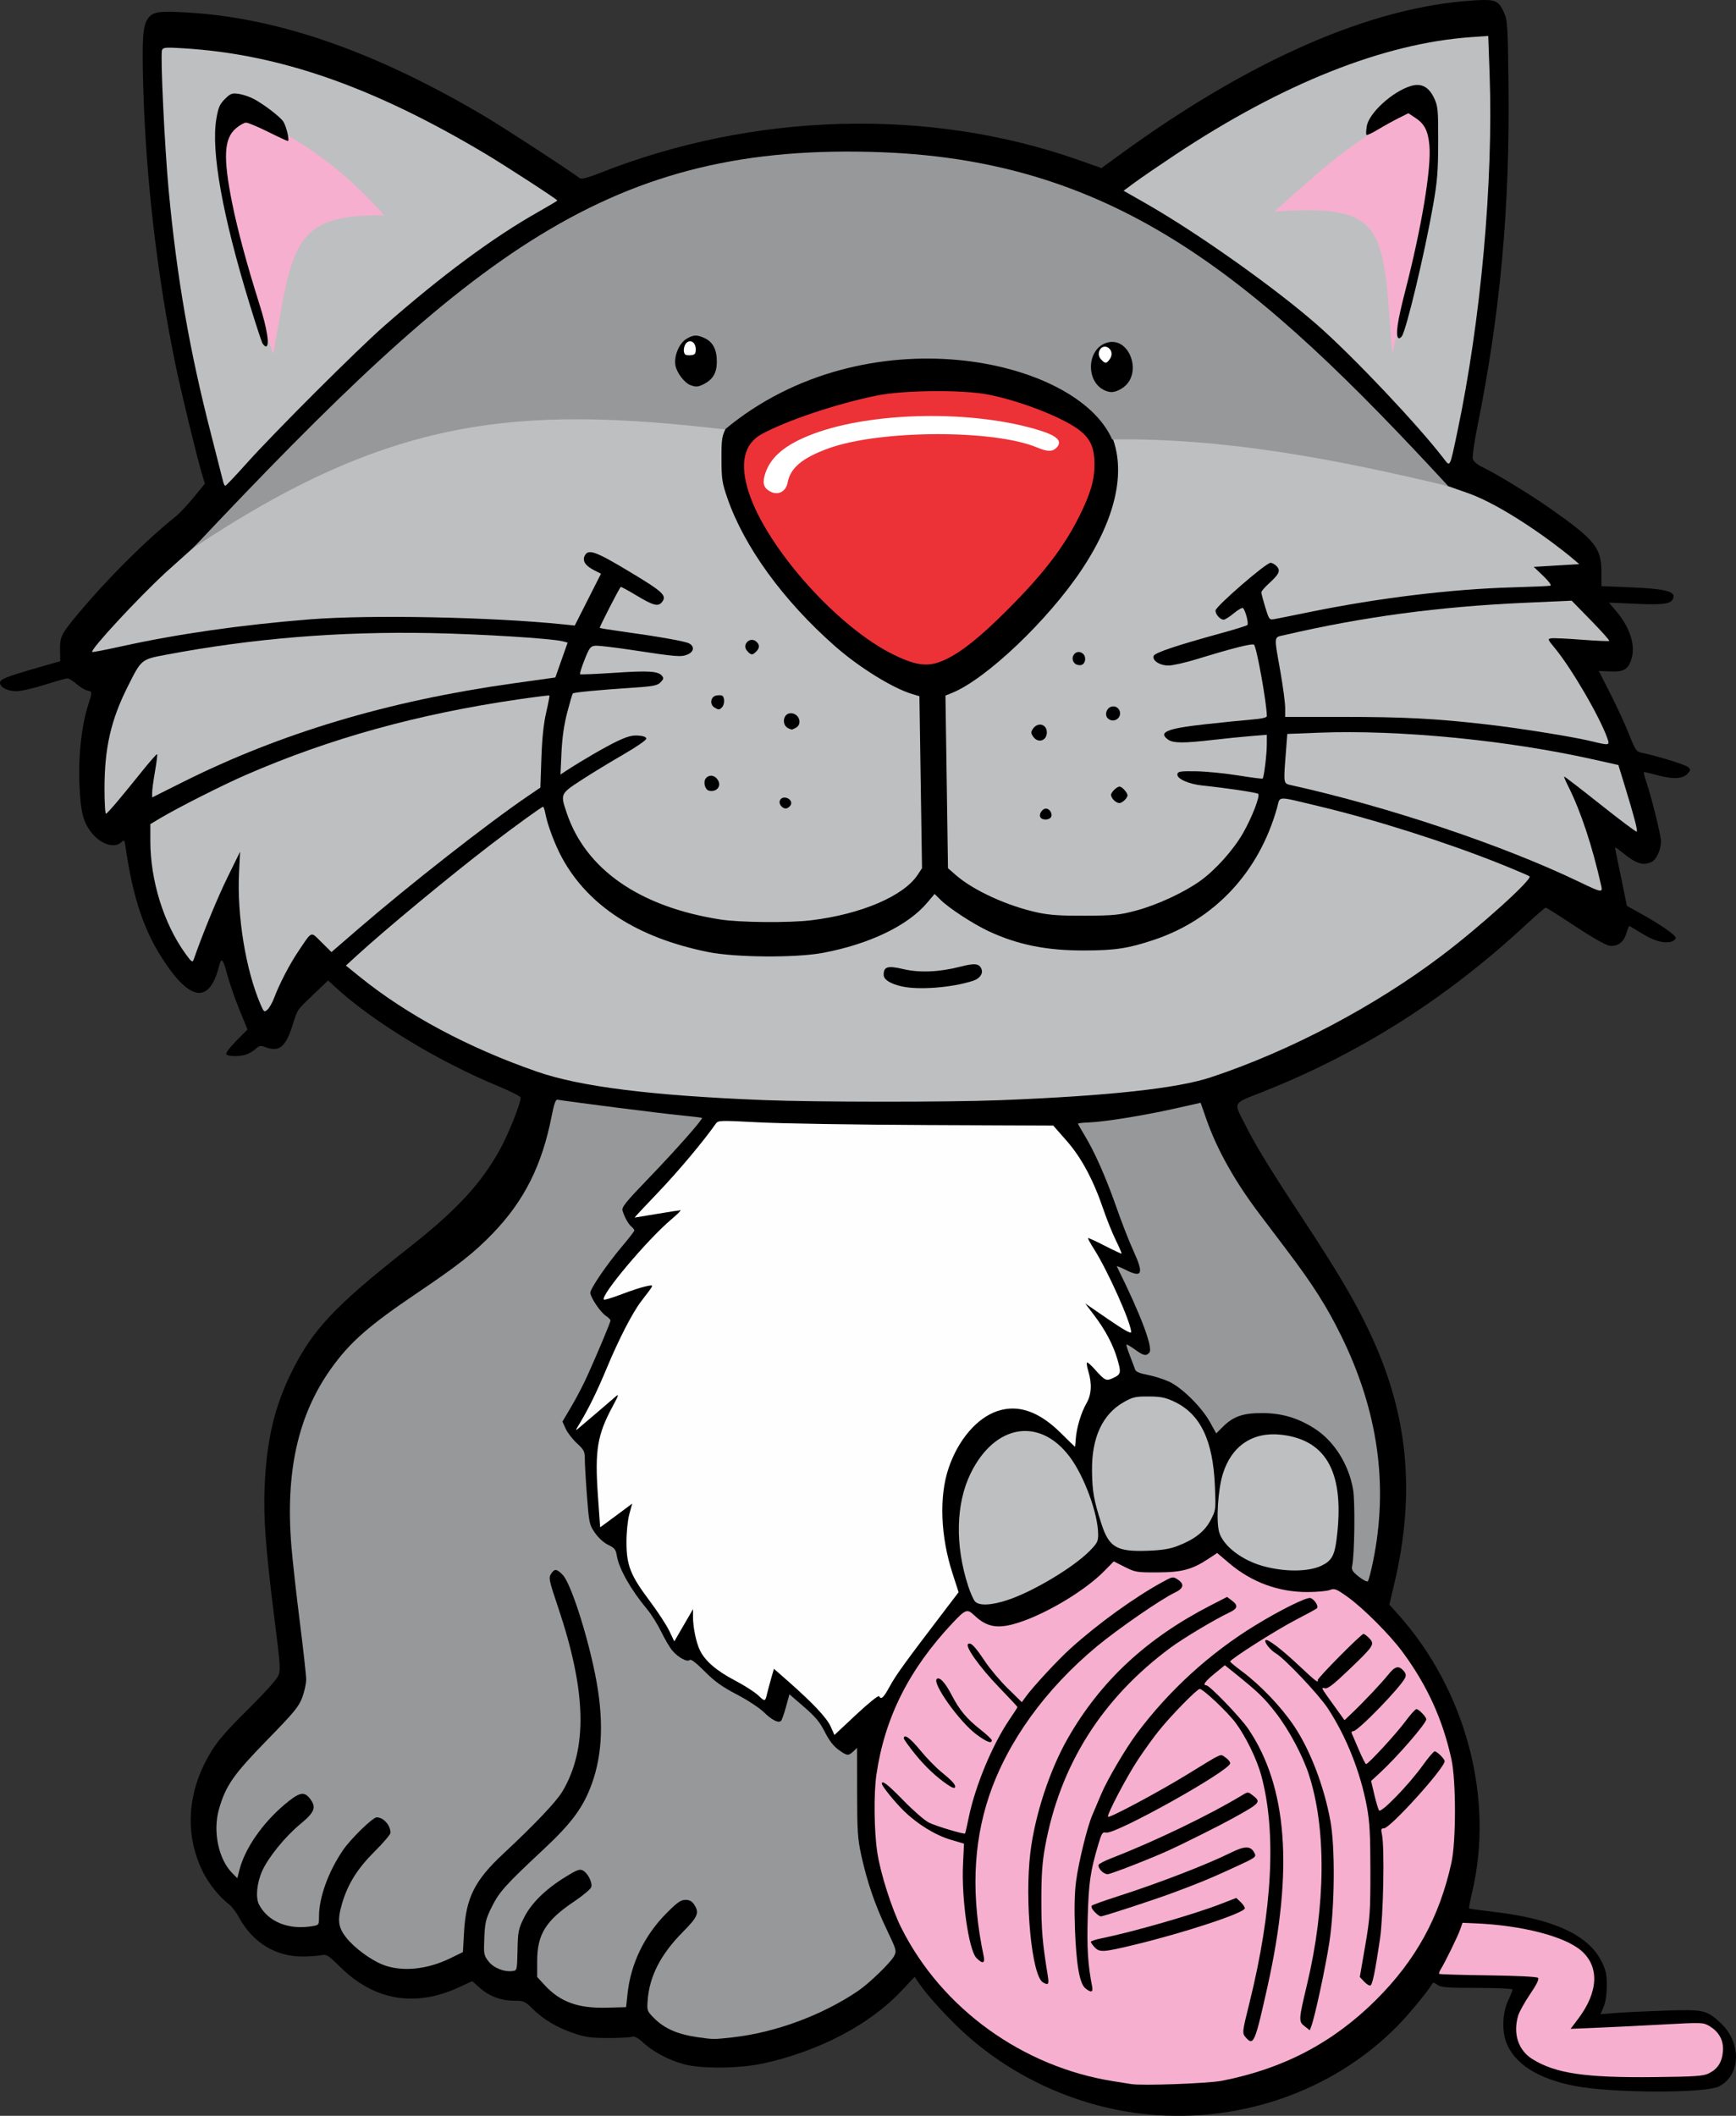
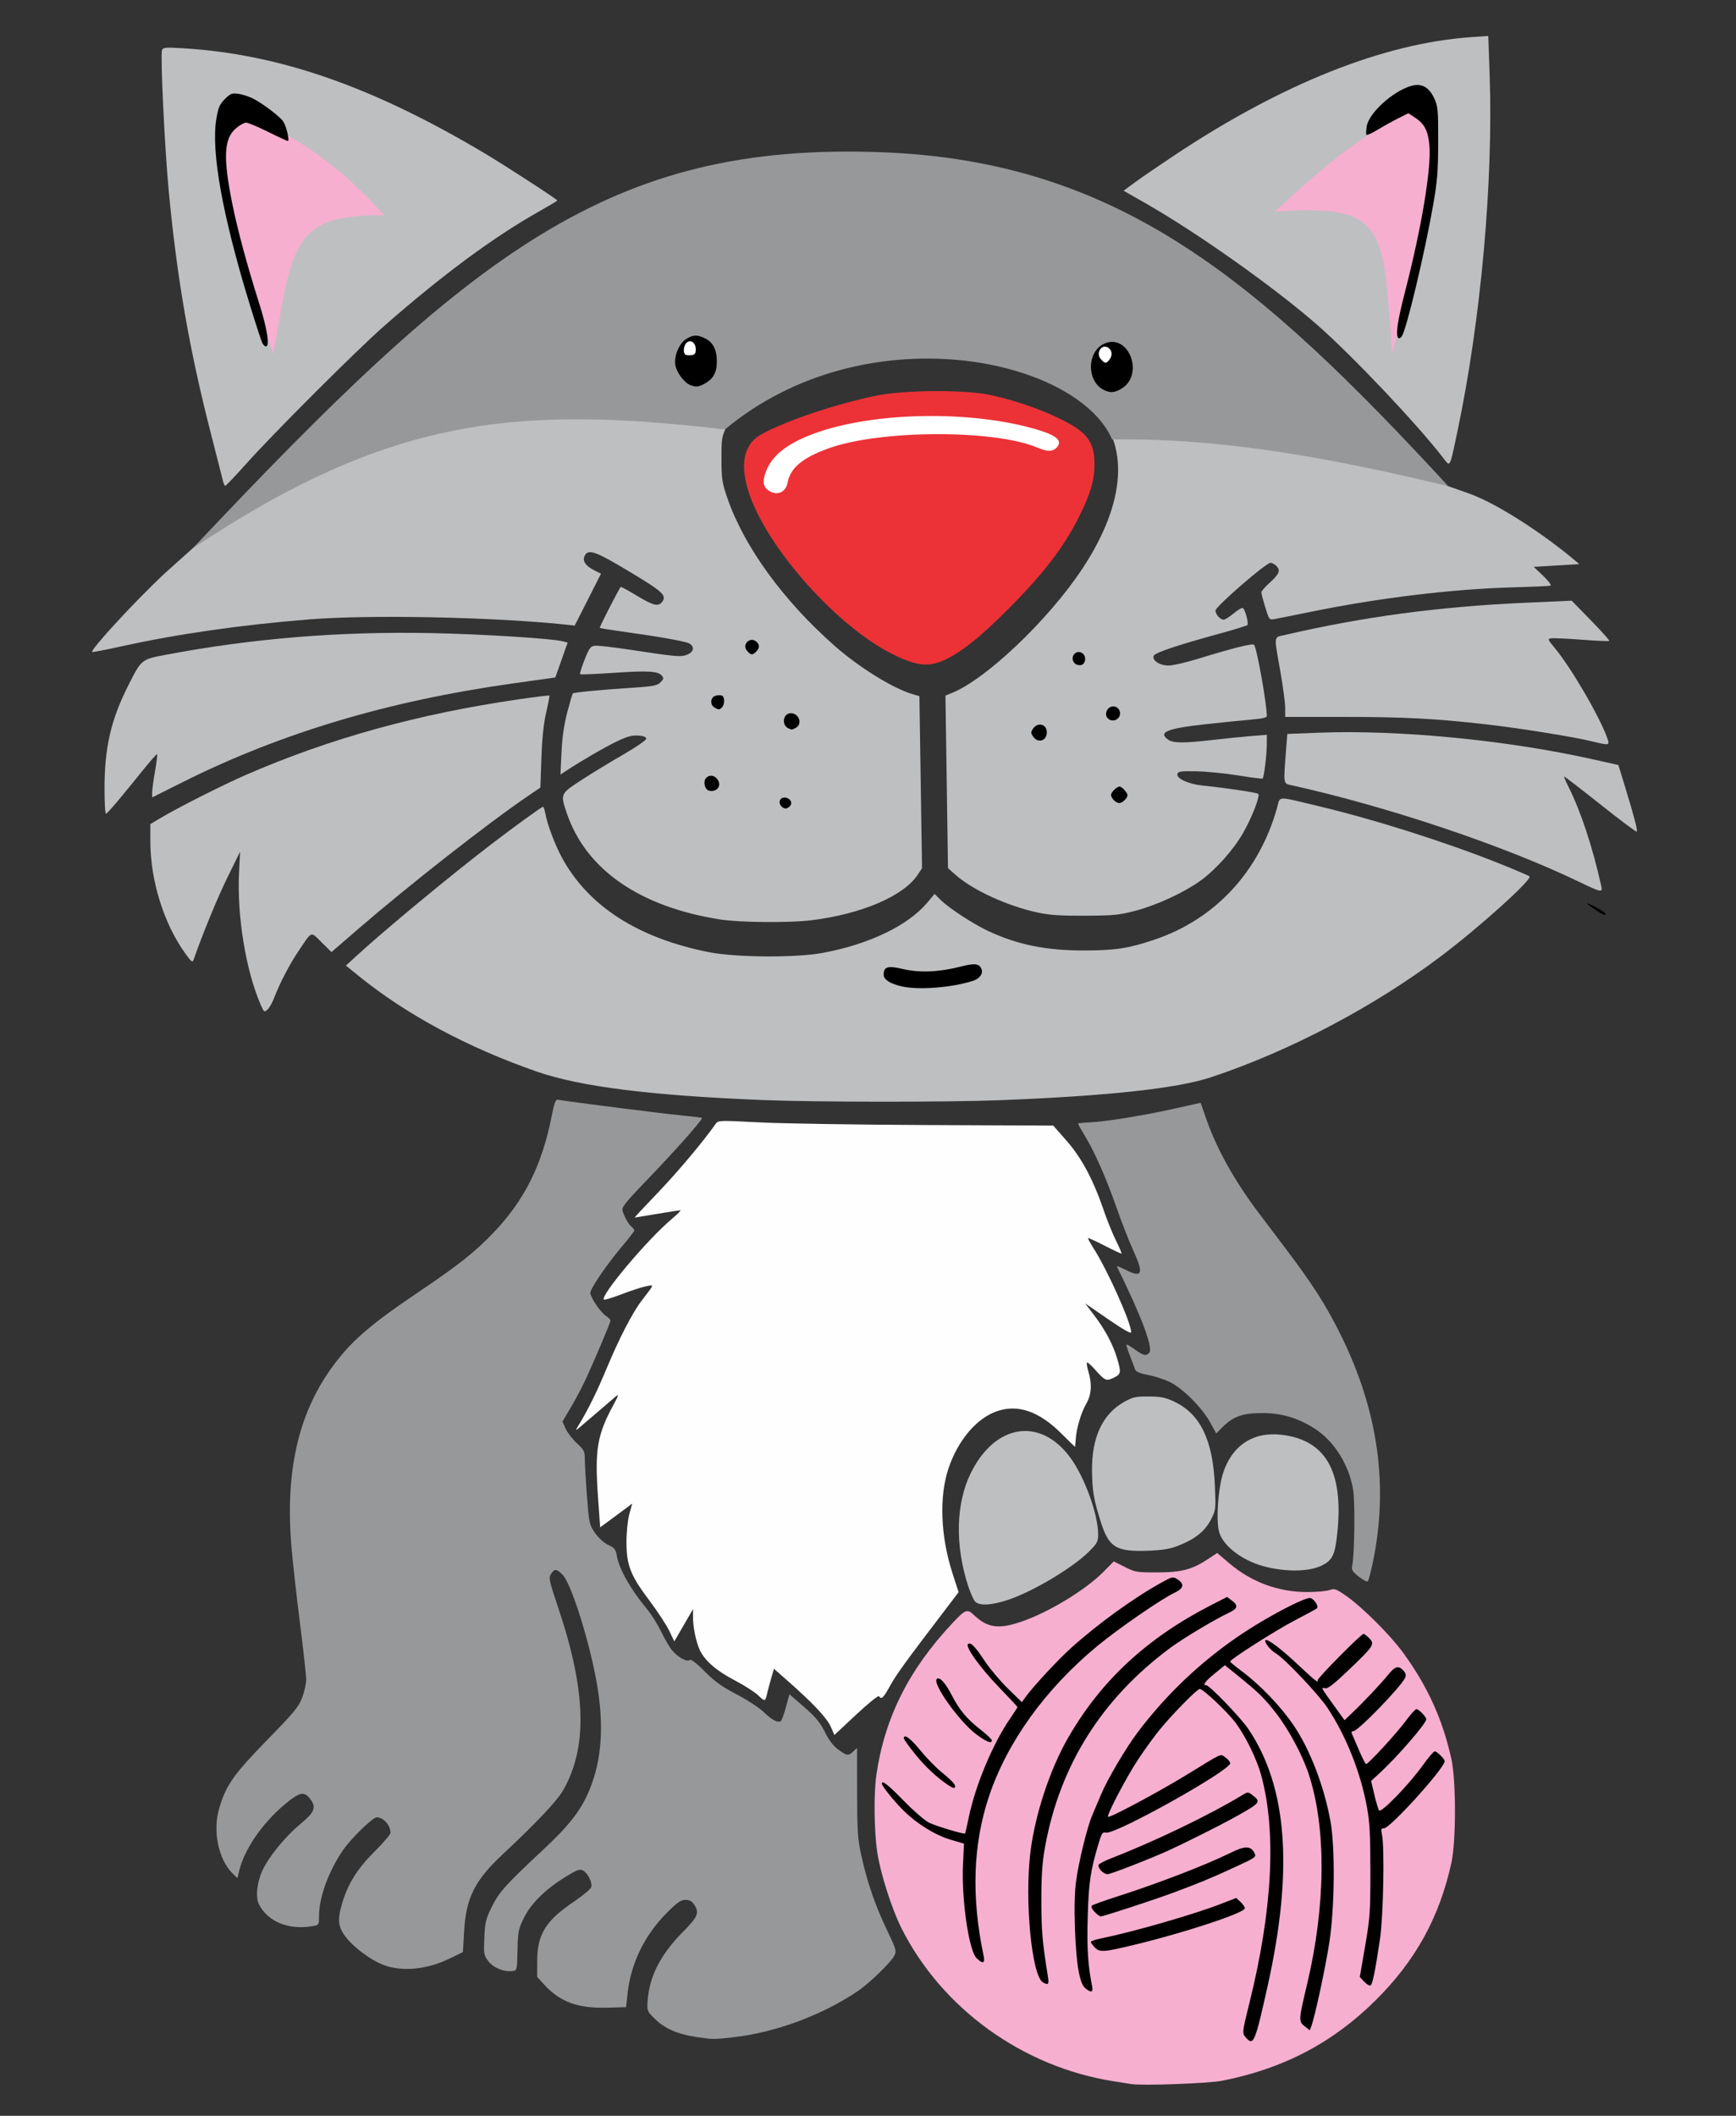
<svg xmlns="http://www.w3.org/2000/svg" version="1.1" x="0" y="0" width="710.18" height="865.206" viewBox="0, 0, 710.18, 865.206">
  <rect x="0" y="0" width="710.18" height="865.206" fill="#333333" stroke="none" />
  <g id="layer4">
-     <path d="M606.863,0.002 C605.626,0.017 604.167,0.092 602.426,0.205 C560.785,2.897 511.496,24.408 458.358,63.083 L450.593,68.736 L441.145,65.403 C380.08,43.867 308.248,45.844 245.3,70.793 C240.824,72.567 237.887,73.354 237.308,72.937 C230.625,68.128 205.794,51.983 198,47.378 C153.873,21.311 114.584,7.525 77.744,5.184 C65.133,4.382 62.645,4.712 60.595,7.459 C58.417,10.375 58.048,15.473 58.592,35.153 C59.637,72.942 64.346,113.36 71.982,150.071 C74.27,161.07 80.837,188.04 82.746,194.282 L83.818,197.786 L79.222,203.392 C76.694,206.475 73.444,209.943 72,211.098 C59.507,221.098 43.961,236.594 31.811,251.159 C24.988,259.337 24.483,260.362 24.565,265.831 L24.634,270.382 L14.754,273.224 C2.564,276.729 -0,277.767 -0,279.197 C-0,281.057 3.121,282.654 6.729,282.64 C8.597,282.632 13.806,281.451 18.305,280.015 C22.804,278.578 26.979,277.403 27.582,277.403 C28.184,277.403 29.825,278.411 31.228,279.643 C32.63,280.874 34.614,282.091 35.638,282.348 C37.86,282.906 37.843,282.622 36.02,288.435 C33.339,296.989 32.015,309.002 32.483,320.528 C32.941,331.82 33.922,335.896 37.226,340.227 C40.982,345.151 46.663,347.095 49.581,344.455 C50.817,343.335 50.928,343.421 51.267,345.767 C54.429,367.695 59.032,381.171 67.75,394.019 C78.38,409.684 85.876,410.006 89.647,394.958 C90.557,391.325 91.245,392.048 92.924,398.405 C93.826,401.819 96.067,408.299 97.903,412.804 L101.241,420.996 L96.655,425.625 C94.094,428.208 92.293,430.616 92.578,431.077 C93.229,432.13 98.262,432.146 101.014,431.103 C102.175,430.663 103.834,429.639 104.7,428.828 C105.995,427.615 106.634,427.491 108.311,428.128 C114.133,430.342 116.758,428.338 119.575,419.528 C121.844,412.433 121.185,413.406 128.421,406.479 L134.216,400.932 L137.421,403.869 C152.805,417.972 179.605,434.21 204.187,444.322 C209.034,446.315 213,448.361 213,448.866 C213,451.182 208.024,463.682 204.675,469.778 C196.852,484.021 186.805,494.866 167.058,510.38 C136.622,534.293 127.521,544.038 118.818,562.028 C112.157,575.797 109.054,589.246 108.262,607.778 C107.719,620.492 108.655,633.201 112.219,661.483 C114.789,681.884 114.861,683.067 113.692,685.529 C113.017,686.953 107.87,692.654 102.255,698.198 C90.61,709.695 87.485,713.563 83.657,721.217 C76.392,735.746 76.127,751.542 82.917,765.306 C85.414,770.367 89.72,775.716 93.792,778.817 C94.847,779.62 96.632,781.974 97.758,784.047 C103.448,794.521 112.997,800.266 124.38,800.063 C127.127,800.015 130.366,799.761 131.578,799.501 C133.555,799.076 134.332,799.569 139.118,804.294 C153.093,818.09 169.793,820.954 187.786,812.641 L193.198,810.14 L196.377,812.96 C200.202,816.354 205.106,818.153 210.538,818.153 C214.251,818.153 214.8,818.393 217.717,821.282 C222.232,825.754 227.751,829.073 234.504,831.377 C239.452,833.066 241.671,833.385 248.625,833.396 C253.162,833.403 257.563,833.182 258.404,832.905 C259.544,832.53 260.764,833.154 263.194,835.353 C267.383,839.144 273.591,842.426 279.75,844.107 C286.876,846.052 302.497,845.9 312.193,843.792 C334.943,838.845 355.734,827.962 368.637,814.246 L374.159,808.375 L376.368,811.577 C379.884,816.671 388.618,826.124 395.388,832.163 C414.923,849.588 440.219,861.056 466.125,864.231 L466.125,864.231 C505.526,869.06 544.75,855.768 571.72,828.449 C575.914,824.2 584.21,814.182 585.621,811.661 C586.257,810.526 586.439,810.527 588.07,811.67 C589.559,812.712 592.082,812.905 604.292,812.905 C612.368,812.905 618.75,813.203 618.75,813.58 C618.75,813.951 617.91,816.061 616.882,818.267 C614.737,822.875 614.383,830.115 616.071,834.844 C619.268,843.802 629.055,850.088 644.366,853.016 C659.774,855.963 697.719,856.054 703.274,853.157 C712.281,848.461 712.52,835.204 703.745,827.115 C698.095,821.908 696.834,821.634 681,822.192 C673.369,822.46 664.336,822.894 660.929,823.154 L654.734,823.627 L656.004,820.703 C656.806,818.857 657.289,815.706 657.315,812.15 C657.349,807.458 657.007,805.808 655.261,802.239 C649.917,791.317 635.542,784.66 611.191,781.829 C605.735,781.195 601.147,780.551 600.996,780.4 C600.845,780.248 601.388,777.329 602.205,773.91 C611.443,735.232 599.607,690.909 571.775,659.953 L568.368,656.162 L570.286,648.095 C579.318,610.109 576.071,577.658 559.852,543.817 C553.783,531.155 547.148,519.958 532.736,498.057 C519.329,477.681 513.604,468.333 509.449,460.028 C504.537,450.208 503.763,451.574 517.301,446.188 C556.533,430.579 591.632,408.306 623.582,378.747 C628.097,374.57 632.039,371.153 632.344,371.153 C632.648,371.153 638.033,374.558 644.311,378.719 C650.775,383.003 656.811,386.46 658.225,386.689 C661.618,387.24 664.215,385.402 665.338,381.656 C665.833,380.004 666.362,378.653 666.513,378.653 C666.664,378.653 668.888,379.975 671.456,381.591 C676.383,384.692 680.502,385.879 683.621,385.097 C684.655,384.837 685.5,384.118 685.5,383.499 C685.5,382.34 679.121,377.955 670.455,373.157 L665.536,370.434 L663.434,360.105 C662.278,354.425 661.147,348.934 660.92,347.903 C660.52,346.087 660.612,346.113 663.816,348.723 C669.397,353.27 672.428,354.181 675.863,352.343 C677.732,351.343 679.5,347.276 679.497,343.989 C679.495,341.507 675.298,324.748 673.2,318.84 C672.577,317.087 672.305,315.662 672.596,315.67 C672.887,315.68 675.56,316.336 678.536,317.128 C684.607,318.743 688.506,318.469 690.48,316.287 C691.632,315.015 691.65,314.731 690.649,313.73 C689.665,312.745 678.241,309.209 671.55,307.817 C669.43,307.376 668.982,306.719 666.456,300.336 C664.932,296.488 661.519,289.072 658.871,283.855 L654.056,274.372 L658.824,274.574 C664.463,274.814 666.295,273.629 667.564,268.914 C669.01,263.544 666.643,256.415 661.315,250.097 L658.211,246.417 L669.419,246.915 C681.25,247.441 684.084,246.93 684.614,244.182 C685.076,241.779 680.536,240.728 667.381,240.189 L655.125,239.686 L655.125,233.982 C655.125,224.036 652.525,220.806 634.125,207.895 C626.065,202.239 612.366,193.882 606.536,191.064 C604.205,189.936 602.794,188.719 602.511,187.589 C602.271,186.632 603.113,180.715 604.381,174.439 C613.784,127.924 617.706,84.842 617.112,34.573 C616.823,10.051 616.712,8.324 615.223,5.03 C613.407,1.013 612.223,-0.059 606.863,0.002 z" fill="#000000" id="path10517" />
    <path d="M331.875,376.327 C352.31,373.839 369.674,366.426 375.393,357.75 L377.187,355.028 L376.656,319.86 L376.125,284.692 L373.125,283.792 C365.166,281.405 351.427,272.889 341.625,264.268 C320.461,245.653 304.474,223.672 297.563,203.686 C295.404,197.442 295.172,195.913 295.15,187.778 C295.127,179.428 295.276,178.471 297.21,174.532 C300.103,168.641 303.616,165.779 312.997,161.671 C329.586,154.406 346.004,149.591 362.25,147.227 C373.851,145.538 394.669,146.088 405,148.356 C421.606,152.001 439.638,159.861 446.689,166.53 C462.28,181.274 460.803,205.388 442.629,232.778 C428.842,253.558 403.236,277.883 389.327,283.413 L386.779,284.426 L387.295,319.727 L387.811,355.028 L390.968,357.799 C398.136,364.091 412.118,370.494 424.5,373.157 C429.405,374.212 433.902,374.512 444,374.458 C455.681,374.395 457.95,374.169 464.625,372.398 C473.266,370.106 484.229,365.048 490.946,360.255 C497.18,355.807 504.55,347.595 508.492,340.707 C512.174,334.27 515.598,325.427 514.718,324.621 C514.14,324.091 501.787,322.248 492,321.232 C486.185,320.628 481.287,318.41 481.662,316.551 C481.885,315.446 482.904,315.294 489.397,315.4 C493.51,315.467 501.228,316.233 506.547,317.103 C511.867,317.972 516.36,318.543 516.531,318.372 C517.09,317.813 518.219,308.62 518.235,304.502 L518.249,300.475 L511.687,301.003 C508.077,301.293 501.074,302.001 496.124,302.576 C484.32,303.949 479.975,303.928 477.916,302.485 C473.606,299.466 477.296,297.908 492.818,296.193 C499.999,295.399 508.658,294.524 512.062,294.248 C516.007,293.929 518.249,293.428 518.249,292.868 C518.249,287.819 514.13,264.821 513.015,263.65 C512.39,262.993 504.296,265.027 489.741,269.5 C485.002,270.957 479.727,272.149 478.02,272.151 C474.425,272.154 471.238,270.066 471.961,268.182 C472.449,266.91 481.49,263.877 499.499,258.943 C505.068,257.417 509.914,255.915 510.268,255.605 C510.9,255.051 509.59,249.851 508.522,248.68 C508.223,248.35 506.544,249.278 504.792,250.742 C503.04,252.206 501.157,253.403 500.607,253.403 C499.165,253.403 497.249,251.276 497.249,249.674 C497.249,248.039 517.875,230.153 519.76,230.153 C520.451,230.153 521.602,230.8 522.318,231.591 C523.94,233.384 523.268,234.832 519.038,238.653 C517.367,240.163 515.999,241.769 515.999,242.222 C515.999,242.675 516.717,245.408 517.594,248.295 C519.099,253.251 519.299,253.526 521.156,253.204 C522.239,253.016 529.03,251.656 536.249,250.181 C563.968,244.517 593.913,240.891 618.749,240.19 C626.793,239.963 633.786,239.652 634.289,239.497 C634.799,239.341 633.484,237.576 631.319,235.51 L627.433,231.803 L636.75,231.247 L646.067,230.691 L643.471,228.491 C634.779,221.128 614.417,206.527 600.587,201.67 L588.586,197.456 C525.729,120.226 442.196,63.791 345.226,64.623 C320.586,65.245 303.473,69.633 280.554,75.515 C243.373,85.058 220.662,95.885 185.196,124.254 C158.9,145.289 122.42,177 90.133,213.653 C82.459,221.13 76.297,226.43 67.875,234.021 C56.179,244.824 36.83,265.733 37.713,266.615 C37.863,266.766 43.217,265.735 49.61,264.325 C72.653,259.239 98.655,255.513 126.75,253.269 C151.274,251.31 201.214,252.305 230.625,255.338 L235.125,255.802 L240.491,245.206 L245.857,234.61 L242.953,233.129 C239.394,231.313 238.122,229.261 239.25,227.153 C240.732,224.384 243.685,225.457 257.625,233.831 C271.45,242.135 272.978,243.593 270.716,246.319 C269.21,248.134 267.109,247.57 260.495,243.574 C257.009,241.469 254.051,239.866 253.922,240.012 C253.121,240.921 245.128,256.53 245.351,256.75 C245.502,256.899 249.506,257.557 254.25,258.212 C269.442,260.31 280.263,262.224 281.904,263.102 C284.233,264.348 283.904,266.553 281.223,267.664 C278.629,268.738 276.735,268.582 258.375,265.781 C251.363,264.712 244.657,263.936 243.474,264.057 C241.556,264.254 241.084,264.879 239.132,269.811 C237.927,272.854 237.101,275.504 237.296,275.699 C237.491,275.894 243.732,275.641 251.166,275.138 C265.277,274.183 269.211,274.423 270.8,276.339 C271.587,277.286 271.483,277.753 270.202,279.034 C268.866,280.37 267.221,280.678 258.264,281.267 C244.901,282.146 234.781,283.122 234.327,283.576 C234.13,283.773 233.101,287.274 232.039,291.356 C230.735,296.369 229.975,301.689 229.695,307.748 L229.281,316.719 L231.453,315.295 C237.983,311.016 247.753,305.353 252.471,303.112 C256.568,301.166 258.623,300.615 261.111,300.794 C263.309,300.951 264.375,301.373 264.375,302.086 C264.375,302.667 260.156,305.571 255,308.538 C249.844,311.505 242.166,316.183 237.938,318.932 C229.209,324.608 229.211,324.603 231.814,332.364 C239.58,355.521 261.679,370.858 294.696,376.005 C302.676,377.249 322.864,377.424 331.875,376.327 z" fill="#BEBFC1" id="path10511" />
    <path d="M454.962,179.705 C500.584,179.033 546.029,187.632 592.47,198.796 C514.718,114.565 457.737,65.956 360.857,62.26 C249.691,58.019 193.49,102.511 78.82,224.268 C159.473,170.422 211.33,165.703 296.568,175.606 C354.002,127.765 440.524,146.349 454.962,179.705 z" fill="#97989A" id="path10474" />
    <path d="M499.875,850.878 C524.993,845.978 545.339,835.301 562.93,817.791 C579.152,801.642 588.864,783.99 593.753,761.764 C595.691,752.954 595.696,728.233 593.762,719.382 C590.225,703.202 583.911,689.326 573.862,675.653 C568.618,668.518 557.603,657.495 551.14,652.914 C546.622,649.712 545.956,649.457 544.034,650.188 C542.867,650.631 538.837,651.009 535.079,651.028 C523.079,651.086 512.076,647.055 502.835,639.216 L497.932,635.057 L494.483,637.342 C487.719,641.821 483.553,642.95 473.625,642.991 C465.063,643.026 464.406,642.918 460.129,640.759 L455.633,638.49 L451.504,642.674 C444.036,650.241 428.772,659.476 417.455,663.275 C408.478,666.288 403.918,665.62 398.518,660.5 C395.67,657.799 394.985,658.05 389.609,663.77 C371.833,682.683 361.928,702.415 358.537,725.672 C357.404,733.438 357.569,748.707 358.88,757.435 C360.169,766.019 364.795,780.538 368.751,788.421 C385.286,821.366 418.43,845.275 455.625,851.091 C458.513,851.542 461.719,852.051 462.75,852.222 C467.231,852.965 494.18,851.989 499.875,850.878 z" fill="#F6AFCF" id="path9783" />
    <path d="M509.766,833.309 C508.082,831.448 508.101,831.246 511.093,819.209 C520.58,781.05 522.243,749.08 515.945,725.947 C514.165,719.407 509.665,710.165 505.545,704.589 C502.336,700.244 492.194,690.653 490.809,690.653 C489.683,690.653 478.986,701.588 473.935,707.903 C471.79,710.584 468.023,715.815 465.564,719.528 C460.84,726.657 452.643,742.296 453.29,742.943 C453.872,743.525 473.854,732.857 485.25,725.879 C500.839,716.335 499.011,717.16 501.281,718.648 C502.364,719.357 503.25,720.434 503.25,721.041 C503.25,724.046 456.072,750.37 452.404,749.41 C451.047,749.056 450.67,749.635 449.33,754.142 C446.069,765.102 445.385,769.768 444.978,783.817 C444.607,796.598 445.045,803.529 446.781,812.34 C447.252,814.731 446.363,814.967 444.024,813.073 C441.634,811.138 440.294,803.491 439.752,788.698 C439.447,780.356 439.605,773.788 440.223,769.198 C441.296,761.218 444.849,746.799 446.878,742.187 C447.643,740.449 449.246,736.665 450.442,733.778 C452.862,727.933 460.477,714.982 465.215,708.653 C478.274,691.209 494.949,676.008 513.442,664.685 C523.917,658.272 534.589,653.001 536.117,653.486 C537.737,654 539.564,656.901 538.749,657.666 C538.406,657.988 534.412,660.169 529.875,662.512 C522.121,666.515 503.25,678.514 503.25,679.44 C503.25,679.673 505.359,681.434 507.938,683.353 C515.663,689.103 523.971,697.791 529.337,705.73 C535.934,715.491 541.687,730.493 544.263,744.653 C546.233,755.487 546.027,779.841 543.843,794.153 C542.293,804.316 537.933,824.61 536.463,828.508 L535.81,830.238 L533.712,828.587 C531.189,826.603 531.221,826.06 534.708,811.439 C542.368,779.317 542.623,747.546 535.399,725.528 C532.844,717.743 527.246,707.294 522.01,700.54 C517.169,694.294 514.798,691.995 505.352,684.39 L501.079,680.95 L496.915,684.343 C492.993,687.537 491.833,689.153 493.462,689.153 C494.823,689.153 507.495,702.307 510.686,707.031 C526.65,730.672 529.184,764.46 518.569,812.153 C513.431,835.24 512.827,836.691 509.766,833.309 z" fill="#000000" id="path9781" />
    <path d="M558.035,810.316 L556.282,808.449 L558.453,795.864 C560.451,784.288 560.624,781.803 560.614,764.903 C560.605,750.284 560.32,744.995 559.219,739.028 C556.573,724.697 550.794,710.124 543.157,698.528 C539.459,692.912 525.603,678.276 521.933,676.107 C519.588,674.723 517.006,671.397 517.721,670.682 C518.446,669.956 524.333,674.448 531.488,681.188 C537.933,687.26 539.512,688.484 539.062,687.059 C538.829,686.319 556.82,668.153 557.786,668.153 C558.172,668.153 559.251,668.965 560.183,669.957 C562.465,672.385 562.071,672.994 551.922,682.719 C545.744,688.639 543.144,690.669 542.093,690.395 C540.281,689.921 540.268,689.896 545.579,697.257 L550.033,703.431 L553.002,700.604 C557.835,696.005 565.151,688.259 567.855,684.879 C570.676,681.355 572.134,680.953 574.124,683.152 C575.109,684.24 575.295,685.05 574.803,686.107 C573.051,689.874 555.554,707.903 553.65,707.903 C553.067,707.903 552.774,708.325 552.999,708.84 C553.225,709.356 554.527,712.384 555.892,715.569 C557.258,718.755 558.582,721.37 558.834,721.382 C559.717,721.422 571.184,708.982 574.888,703.965 C576.943,701.181 578.988,698.903 579.432,698.903 C580.41,698.903 583.508,702.096 583.48,703.076 C583.431,704.786 571.482,718.561 564.439,725.026 L560.901,728.275 L562.209,733.823 C562.928,736.874 563.805,739.8 564.158,740.324 C564.983,741.551 576.463,729.699 582.123,721.777 C584.324,718.697 586.488,716.172 586.932,716.165 C587.817,716.151 591,719.292 591,720.179 C591,722.999 568.704,747.653 566.153,747.653 C565.001,747.653 564.872,748.034 565.331,750.09 C566.464,755.167 565.925,783.671 564.52,793.028 C562.443,806.856 561.448,811.631 560.582,811.918 C560.145,812.063 559,811.342 558.035,810.316 z" fill="#000000" id="path9779" />
    <path d="M426.661,810.648 C422.068,807.964 419.101,777.145 421.532,757.383 C423.412,742.103 429.45,723.735 436.835,710.836 C450.232,687.433 469.012,669.965 495.299,656.456 L501.972,653.026 L503.924,654.483 C506.638,656.509 506.366,657.786 502.875,659.418 C497.147,662.095 484.1,669.89 478.877,673.754 C450.704,694.6 433.517,721.921 427.479,755.453 C426.363,761.65 426.001,766.992 426.004,777.222 C426.007,789.362 426.432,794.273 428.678,808.215 C429.201,811.459 428.825,811.912 426.661,810.648 z" fill="#000000" id="path9777" />
    <path d="M399.477,800.698 C396.303,797.524 393.274,776.396 393.961,762.221 L394.364,753.913 L388.994,752.332 C382.693,750.476 375.473,746.06 369.884,740.645 C366.109,736.986 360.75,730.369 360.75,729.365 C360.75,727.803 363.28,729.781 369.65,736.323 C373.624,740.404 378.274,744.443 379.984,745.298 C382.881,746.747 394.51,750.228 394.839,749.745 C394.92,749.625 395.583,746.659 396.312,743.153 C399.035,730.053 406.057,713.241 413.108,702.937 C414.836,700.412 416.246,698.218 416.241,698.062 C416.236,697.906 412.777,694.2 408.554,689.827 C400.771,681.768 394.626,673.127 396.051,672.246 C397.21,671.53 398.809,673.182 402.953,679.381 C405.029,682.487 409.27,687.511 412.378,690.545 L418.027,696.063 L419.571,693.92 C422.63,689.674 432.851,678.668 438.182,673.878 C449.304,663.885 463.725,653.464 475.207,647.123 C479.687,644.649 479.834,644.622 481.77,645.89 C484.648,647.776 484.253,649.532 480.557,651.278 C475.013,653.896 457.43,666.025 448.756,673.215 C427.606,690.745 412.049,712.342 404.611,734.497 C398.011,754.16 397.29,775.711 402.422,799.965 C403.044,802.905 401.955,803.176 399.477,800.698 z" fill="#000000" id="path9775" />
    <path d="M447.779,796.261 C446.938,795.359 446.25,794.37 446.25,794.065 C446.25,793.759 448.191,793.116 450.562,792.636 C463.34,790.048 488.074,782.941 499.033,778.709 L505.741,776.118 L507.496,777.766 C508.46,778.673 509.25,779.832 509.25,780.343 C509.25,782.187 484.657,790.317 464.134,795.257 C451.257,798.357 449.814,798.445 447.779,796.261 z" fill="#000000" id="path9773" />
    <path d="M447.741,781.768 C446.679,780.638 446.251,779.63 446.672,779.251 C447.059,778.904 451.762,777.215 457.125,775.498 C473.784,770.164 493.785,762.452 503.533,757.603 C509.156,754.806 511.599,754.785 513.064,757.522 C514.096,759.451 514.203,759.376 503.325,764.366 C494.998,768.186 490.213,770.152 480,773.95 C471.976,776.933 451.433,783.653 450.335,783.653 C449.882,783.653 448.715,782.805 447.741,781.768 z" fill="#000000" id="path9771" />
    <path d="M450.414,764.946 C449.689,764.145 449.223,763.109 449.378,762.644 C449.533,762.178 451.846,760.951 454.518,759.916 C472.262,753.041 494.761,742.211 508.212,734.069 C510.519,732.673 510.575,732.675 512.525,734.208 C516.021,736.958 515.766,737.237 503.703,743.883 C498.737,746.62 483.792,754.087 478.217,756.617 C470.409,760.161 454.383,766.403 453.091,766.403 C452.344,766.403 451.139,765.748 450.414,764.946 z" fill="#000000" id="path9769" />
    <path d="M387.693,729.835 C383.046,726.691 378.366,722.274 374.215,717.115 C371.759,714.062 369.75,711.246 369.75,710.858 C369.75,708.839 372.39,710.748 376.424,715.685 C378.91,718.727 382.728,722.67 384.909,724.447 C389.148,727.9 390.75,729.573 390.75,730.546 C390.75,731.484 389.804,731.264 387.693,729.835 z" fill="#000000" id="path9767" />
    <path d="M399.485,709.288 C392.408,704.046 380.974,687.935 383.306,686.493 C384.534,685.734 386.721,688.159 389.331,693.174 C392.537,699.335 395.46,702.84 401.062,707.244 C403.641,709.27 405.75,711.26 405.75,711.666 C405.75,713.15 403.591,712.33 399.485,709.288 z" fill="#000000" id="path9765" />
-     <path d="M699,847.882 C702.668,846.095 704.471,843.296 704.829,838.83 C705.186,834.369 703.242,830.806 699.141,828.411 C696.769,827.026 695.982,827.001 680.769,827.841 C672.027,828.323 659.846,828.925 653.699,829.179 L642.523,829.639 L645.611,825.549 C653.877,814.601 654.375,804.243 646.947,797.747 C640.19,791.836 622.739,787.322 603.463,786.499 L598.3,786.278 L597.323,789.065 C596.349,791.844 591.138,802.502 589.365,805.34 C588.852,806.162 588.588,806.987 588.778,807.172 C588.969,807.357 597.968,807.626 608.775,807.769 C620.744,807.927 628.724,808.326 629.189,808.791 C629.706,809.309 628.657,811.462 625.932,815.478 C623.721,818.736 621.539,822.651 621.081,824.177 C618.866,831.57 621.079,838.398 626.855,841.991 C636.345,847.894 648.479,849.685 676.875,849.374 C693.424,849.192 696.772,848.967 699,847.882 z" fill="#F6AFCF" id="path9763" />
    <path d="M299.625,833.137 C317.174,831.177 336.285,824.115 351,814.155 C355.568,811.062 364.387,802.53 365.771,799.863 C366.853,797.778 366.741,797.378 362.732,788.988 C357.957,778.995 354.722,769.56 352.332,758.651 C350.865,751.956 350.659,748.819 350.643,732.886 L350.626,714.743 L349.078,716.198 C347.043,718.11 346.523,718.049 342.973,715.477 C340.951,714.013 339.137,711.643 337.423,708.23 C335.424,704.249 333.594,702.05 328.912,697.996 L322.947,692.832 L321.554,697.93 C320.788,700.734 319.878,703.315 319.532,703.665 C318.465,704.744 315.832,703.426 312.408,700.098 C310.607,698.348 305.645,695.101 301.38,692.882 C295.384,689.763 292.409,687.627 288.256,683.459 C284.77,679.96 282.629,678.325 282.154,678.8 C281.149,679.805 277.417,677.786 275.023,674.941 C273.974,673.694 271.928,670.223 270.474,667.226 C269.021,664.23 266.424,660.09 264.702,658.028 C258.058,650.071 253.173,641.432 252.328,636.144 C251.927,633.638 251.412,632.992 248.815,631.74 C246.998,630.865 244.811,628.88 243.388,626.816 C241.101,623.497 240.97,622.895 240.123,611.818 C239.638,605.471 239.244,598.682 239.246,596.731 C239.251,593.505 238.957,592.912 235.998,590.185 C234.208,588.535 232.148,585.865 231.42,584.251 L230.097,581.316 L233.799,575.047 C235.834,571.599 238.713,566.078 240.196,562.778 C244.677,552.806 249.751,540.709 249.751,539.996 C249.751,539.627 248.886,538.759 247.829,538.066 C245.653,536.64 241.501,530.473 241.501,528.666 C241.501,526.935 248.141,517.19 254.238,509.972 C257.133,506.544 259.501,503.481 259.501,503.163 C259.501,502.846 258.973,502.148 258.327,501.612 C257.059,500.559 255.502,497.784 254.675,495.103 C254.236,493.68 255.852,491.67 265.394,481.766 C276.601,470.134 287.713,457.56 287.165,457.128 C287.006,457.002 282.658,456.487 277.501,455.982 C270.274,455.274 234.146,450.681 228.075,449.698 C227.315,449.575 226.656,451.403 225.703,456.278 C221.762,476.432 214.547,490.873 201.768,504.186 C194.149,512.123 187.556,517.332 171.001,528.492 C150.904,542.041 143.16,548.828 135.422,559.677 C121.919,578.605 116.721,601.827 119.196,632.153 C119.684,638.134 121.246,652.195 122.668,663.4 C124.089,674.605 125.251,685.139 125.251,686.81 C125.251,688.48 124.523,691.792 123.634,694.17 C122.232,697.917 120.308,700.242 109.186,711.635 C95.521,725.632 92.364,730.159 89.604,739.714 C86.977,748.811 89.36,760.307 95.056,766.003 L97.09,768.037 L97.979,764.551 C100.179,755.927 107.388,745.517 116.433,737.904 C122.37,732.906 124.366,732.415 126.697,735.379 C129.568,739.029 128.849,740.957 122.735,746.014 C116.587,751.099 109.667,759.64 107.232,765.147 C105.041,770.1 104.497,776.01 105.972,778.827 C109.657,785.868 118.012,789.271 127.689,787.672 C130.475,787.211 130.501,787.173 130.501,783.675 C130.501,775.92 134.275,765.474 140.272,756.63 C143.406,752.006 152.486,743.153 154.092,743.153 C156.872,743.153 159.751,746.375 159.751,749.486 C159.751,750.122 156.786,753.598 153.162,757.21 C146.198,764.153 142.279,770.422 139.949,778.352 C137.939,785.19 138.307,788.149 141.7,792.41 C144.997,796.551 151.708,801.502 156.623,803.421 C164.368,806.444 174.639,805.454 184.258,800.758 L189.376,798.26 L189.84,790.019 C190.624,776.077 194.177,768.971 205.775,758.153 C218.891,745.919 227.644,736.696 230.117,732.503 C240.467,714.952 239.913,691.726 228.321,657.305 C224.588,646.22 224.373,645.204 225.413,643.617 C226.867,641.397 227.674,641.456 230.162,643.965 C233.365,647.194 239.944,667.279 243.425,684.456 C247.054,702.362 246.628,716.948 242.11,729.432 C238.603,739.125 233.904,745.486 222.147,756.456 C206.858,770.722 204.193,773.688 201.17,779.802 C198.743,784.708 198.404,786.112 198.13,792.363 C197.838,799.051 197.921,799.531 199.807,802.004 C201.879,804.72 206.166,806.456 209.7,806.01 C211.508,805.781 211.536,805.662 211.71,797.503 C211.871,789.882 212.076,788.84 214.301,784.321 C217.211,778.409 222.983,772.69 231.145,767.629 C236.002,764.618 237.155,764.183 238.449,764.875 C240.501,765.973 242.443,769.867 241.858,771.709 C241.6,772.524 238.443,775.171 234.843,777.591 C223.27,785.373 219.771,791.002 219.759,801.857 L219.751,808.436 L222.816,811.761 C229.192,818.679 236.498,821.32 248.349,820.993 L256.126,820.778 L256.736,815.153 C258.062,802.918 263.659,791.393 272.67,782.34 C277.058,777.931 278.52,776.903 280.399,776.903 C282.048,776.903 283.074,777.448 283.953,778.789 C286.191,782.205 285.548,783.762 279.283,790.095 C270.323,799.153 265.738,808.024 264.974,817.778 C264.63,822.166 264.692,822.349 267.452,825.146 C271.76,829.514 277.062,831.852 285.412,833.069 C291.655,833.979 292.066,833.981 299.626,833.137 z" fill="#97989A" id="path9761" />
    <path d="M359.608,693.626 C360.547,695.144 361.396,694.341 364.139,689.34 C366.636,684.789 370.525,679.433 387.14,657.667 L392.156,651.096 L389.639,643.312 C384.742,628.165 384.145,611.943 388.058,600.366 C391.973,588.784 399.672,579.794 408.063,577.007 C416.577,574.179 425.122,577.177 434.147,586.158 C437.184,589.18 439.716,591.652 439.772,591.652 C439.829,591.651 439.967,590.217 440.08,588.464 C440.365,584.022 442.282,577.608 444.434,573.894 C446.535,570.269 446.786,565.921 445.198,560.647 C444.62,558.725 444.416,557.153 444.746,557.153 C445.075,557.153 446.329,558.25 447.533,559.59 C452.139,564.72 452.473,564.88 455.532,563.421 C458.605,561.956 458.732,561.299 457.041,555.602 C455.334,549.851 452.172,543.87 447.754,538.033 L443.952,533.01 L453.351,539.467 C459.599,543.76 462.75,545.533 462.75,544.756 C462.75,540.974 453.146,519.525 447.484,510.663 C446.038,508.4 444.971,506.432 445.113,506.29 C445.255,506.148 448.342,507.561 451.972,509.431 C455.603,511.3 458.676,512.727 458.801,512.602 C458.926,512.477 457.884,510.047 456.485,507.201 C455.087,504.356 452.849,498.822 451.514,494.903 C447.293,482.517 442.458,473.46 436.367,466.526 L430.875,460.274 L379.125,460.055 C350.662,459.934 319.823,459.443 310.592,458.964 C294.272,458.116 293.78,458.132 292.782,459.558 C287.746,466.747 277.39,479.08 269.242,487.59 C263.811,493.262 259.482,497.901 259.622,497.899 C259.761,497.897 263.863,497.222 268.737,496.399 C273.611,495.576 277.932,494.903 278.339,494.903 C278.745,494.903 277.12,496.545 274.726,498.552 C264.933,506.765 245.472,529.875 247.034,531.437 C247.27,531.673 250.593,530.667 254.419,529.203 C258.245,527.739 262.716,526.289 264.355,525.982 C267.736,525.348 267.928,524.769 262.319,532.107 C258.711,536.827 253.182,547.545 248.248,559.385 C244.295,568.87 240.918,575.783 237.248,581.903 C235.226,585.275 235.225,585.277 237.05,583.737 C240.899,580.489 250.204,572.54 251.879,571.068 C253.311,569.81 253.076,570.562 250.593,575.169 C244.327,586.802 243.291,593.112 244.605,611.666 L245.517,624.554 L248.571,622.329 C250.251,621.105 253.199,618.922 255.122,617.479 L258.62,614.855 L257.449,619.192 C256.772,621.699 256.28,626.532 256.283,630.653 C256.289,640.065 257.914,644.196 265.669,654.511 C268.983,658.92 272.63,664.482 273.772,666.869 L275.848,671.211 L279.673,664.619 L283.499,658.028 L283.499,661.113 C283.5,665.423 284.742,671.507 286.288,674.771 C288.355,679.136 293.093,683.238 300.576,687.142 C304.386,689.13 308.689,691.875 310.137,693.241 C312.974,695.916 313.029,695.905 313.819,692.528 C314.108,691.29 314.854,688.506 315.476,686.34 L316.606,682.403 L322.366,687.465 C332.481,696.357 338.277,702.524 339.84,706.058 L341.352,709.476 L350.24,701.162 C355.2,696.523 359.34,693.192 359.608,693.626 z" fill="#FEFEFE" id="path9759" />
    <path d="M412.368,654.23 C422.605,650.812 438.875,641.099 445.554,634.42 C448.839,631.135 449.249,630.366 449.245,627.501 C449.231,619.129 443.588,603.692 437.649,595.778 C425.312,579.339 406.997,582.34 397.117,602.419 C391.004,614.843 390.626,631.936 396.095,648.642 C396.974,651.329 398.209,654.119 398.838,654.84 C400.494,656.739 405.535,656.512 412.368,654.23 z" fill="#BEBFC1" id="path9757" />
    <path d="M561.695,638.528 C568.074,607.483 563.776,577.001 548.686,546.278 C542.777,534.247 537.188,525.451 526.299,511.047 C522.55,506.086 517.545,499.466 515.177,496.334 C505.129,483.047 497.819,470.003 493.519,457.688 L491.167,450.954 L480.146,453.419 C467.695,456.203 451.746,458.757 445.312,458.998 C442.941,459.087 441,459.311 441,459.496 C441,459.68 442.2,461.806 443.666,464.22 C447.826,471.069 452.447,481.514 456.728,493.742 C458.887,499.91 461.969,507.804 463.576,511.285 C468.029,520.922 467.328,522.738 460.496,519.276 C458.347,518.187 456.727,517.573 456.896,517.912 C466.596,537.398 471.803,551.156 470.207,553.08 C468.909,554.644 467.847,554.423 464.293,551.848 C462.542,550.58 460.985,549.668 460.831,549.822 C460.678,549.975 461.339,552.109 462.302,554.564 C463.264,557.019 464.229,559.552 464.445,560.193 C464.696,560.934 466.522,561.671 469.455,562.217 C471.993,562.689 475.94,563.931 478.226,564.978 C483.489,567.387 491.621,575.433 495.022,581.594 L497.542,586.16 L500.142,583.561 C504.564,579.139 508.553,577.767 516.75,577.85 C524.643,577.929 531.08,579.873 537.861,584.224 C545.78,589.306 551.81,598.885 553.538,609.129 C554.406,614.272 554.14,635.698 553.151,640.403 C552.83,641.931 553.333,642.735 555.872,644.747 C557.586,646.104 559.25,646.948 559.571,646.622 C559.891,646.295 560.847,642.653 561.695,638.528 z" fill="#97989A" id="path9755" />
    <path d="M540.5,640.29 C544.643,638.354 545.902,636.22 546.748,629.709 C550.256,602.701 542.994,588.859 524.186,586.705 C512.525,585.37 503.795,591.227 500.227,602.779 C498.252,609.173 497.451,621.888 498.734,626.472 C500.305,632.083 507.951,638.001 516.763,640.427 C525.569,642.851 535.141,642.796 540.5,640.29 z" fill="#BEBFC1" id="path9753" />
    <path d="M481.678,632.204 C488.657,629.525 492.791,626.308 495.239,621.653 C497.386,617.569 497.404,617.431 497.01,607.778 C496.237,588.813 491.021,578.087 480.116,573.043 C476.685,571.455 474.729,571.075 469.875,571.054 C464.527,571.031 463.427,571.28 459.75,573.352 C451.03,578.265 446.574,587.867 446.733,601.403 C446.833,609.886 447.445,613.369 450.524,622.956 C453.674,632.765 456.798,634.606 469.5,634.144 C475.28,633.933 478.52,633.417 481.678,632.204 z" fill="#BEBFC1" id="path9751" />
    <path d="M409.125,449.898 C453.606,448.143 481.616,445.094 495.453,440.5 C527.709,429.79 562.223,411.609 589.737,390.832 C605.425,378.985 626.985,359.531 625.715,358.368 C625.391,358.07 620.062,355.794 613.875,353.31 C591.86,344.472 562.364,335.107 539.25,329.615 C521.741,325.456 523.831,325.356 522.406,330.42 C515.046,356.579 496.988,375.956 472.223,384.269 C461.639,387.822 456.358,388.635 443.625,388.673 C428.151,388.719 416.409,386.361 404.461,380.81 C398.29,377.943 388.296,371.436 384.853,368.044 L382.331,365.56 L379.3,369.151 C371.403,378.506 355.682,386.068 336.7,389.641 C325.573,391.735 300.861,391.56 289.683,389.307 C260.829,383.492 240.757,370.564 229.949,350.831 C227.074,345.581 223.974,337.374 223.107,332.715 C222.819,331.168 222.398,329.903 222.171,329.903 C221.606,329.903 210.523,337.919 201,345.215 C184.075,358.184 157.842,379.895 145.936,390.789 L141.498,394.85 L147.061,399.347 C166.507,415.063 191.534,428.461 219.706,438.235 C237.402,444.375 266.417,448.012 312.375,449.85 C333.82,450.708 387.922,450.735 409.125,449.898 z" fill="#BEBFC1" id="path9749" />
    <path d="M368.788,403.334 C364.047,402.218 361.5,400.563 361.5,398.6 C361.5,395.278 363.167,394.792 369.472,396.276 C376.206,397.862 384.285,397.515 393,395.265 C398.78,393.773 400.648,394.002 401.534,396.311 C402.245,398.164 400.763,400.201 398.068,401.076 C389.406,403.888 375.648,404.949 368.788,403.334 z" fill="#000000" id="path9747" />
    <path d="M112.148,408.054 C114.269,402.4 118.416,394.411 121.956,389.153 C127.854,380.395 126.928,380.764 131.557,385.335 L135.598,389.326 L146.361,380.031 C167.464,361.806 199.568,336.672 216.121,325.416 L221.065,322.055 L221.478,310.041 C221.759,301.85 222.384,295.899 223.441,291.336 C224.294,287.655 224.886,284.539 224.758,284.411 C224.63,284.284 218.977,284.985 212.195,285.97 C170.917,291.968 134.932,301.938 100.502,316.915 C91.04,321.031 72.705,330.304 65.438,334.649 L61.5,337.003 L61.5,343.855 C61.5,360.012 66.948,377.58 75.765,389.852 C78.26,393.326 78.766,393.713 79.196,392.477 C82.863,381.931 88.923,367.2 93.059,358.778 L98.215,348.278 L97.789,356.903 C96.919,374.493 100.513,396.56 106.535,410.608 C107.966,413.947 108.097,414.048 109.429,412.842 C110.196,412.148 111.42,409.993 112.148,408.054 z" fill="#BEBFC1" id="path9745" />
-     <path d="M425.518,334.018 C425.02,332.723 426.471,330.653 427.875,330.653 C429.311,330.653 430.583,332.564 430.058,333.933 C429.468,335.471 426.099,335.534 425.518,334.018 z" fill="#000000" id="path9741" />
    <path d="M319.508,329.537 C318.293,328.074 319.075,326.153 320.885,326.153 C323.049,326.153 324.424,328.114 323.25,329.528 C322.064,330.957 320.689,330.961 319.508,329.536 z" fill="#000000" id="path9739" />
    <path d="M455.679,327.224 C455.03,326.576 454.5,325.616 454.5,325.091 C454.5,323.987 456.88,321.653 458.005,321.653 C458.984,321.653 461.25,324.144 461.25,325.221 C461.25,326.374 459.098,328.403 457.875,328.403 C457.315,328.403 456.327,327.873 455.679,327.224 z" fill="#000000" id="path9737" />
    <path d="M290.063,323.335 C288.381,322.961 287.548,319.727 288.758,318.268 C290.085,316.669 292.233,316.893 293.547,318.769 C295.347,321.339 293.279,324.049 290.063,323.335 z" fill="#000000" id="path9735" />
    <path d="M422.677,301.25 C421.691,299.842 421.67,299.37 422.537,298.063 C424.482,295.128 428.25,296.056 428.25,299.47 C428.25,302.936 424.662,304.083 422.678,301.25 z" fill="#000000" id="path9733" />
    <path d="M322.679,297.903 C319.598,296.662 320.257,291.653 323.501,291.653 C326.904,291.653 328.424,296.088 325.549,297.626 C324.751,298.053 323.992,298.376 323.862,298.344 C323.732,298.311 323.199,298.113 322.679,297.903 z" fill="#000000" id="path9731" />
    <path d="M453.03,293.564 C451.838,292.127 452.693,289.601 454.574,289.004 C457.402,288.107 459.466,291.637 457.35,293.753 C456.129,294.974 454.127,294.886 453.03,293.564 z" fill="#000000" id="path9729" />
    <path d="M292.312,289.343 C290.286,288.162 290.621,285.027 292.832,284.472 C293.84,284.219 295.021,284.232 295.457,284.502 C296.529,285.164 296.462,288.141 295.35,289.253 C294.275,290.328 294.016,290.335 292.312,289.343 z" fill="#000000" id="path9727" />
    <path d="M439.679,271.282 C437.313,268.916 440.164,265.203 442.843,267.161 C444.601,268.447 444.111,271.708 442.116,271.994 C441.286,272.113 440.19,271.792 439.679,271.282 z" fill="#000000" id="path9725" />
    <path d="M305.681,266.215 C303.241,263.518 307.027,259.98 309.6,262.553 C310.822,263.775 310.731,265.065 309.321,266.474 C307.798,267.998 307.26,267.96 305.681,266.215 z" fill="#000000" id="path9723" />
    <path d="M451.522,159.443 C444.348,155.813 444.629,143.507 451.956,140.446 C461.842,136.315 468.166,153.209 458.858,158.884 C456.001,160.625 454.139,160.767 451.522,159.443 z" fill="#000000" id="path9721" />
    <path d="M454.35,147.503 C456.48,145.372 454.862,141.653 451.805,141.653 C450.147,141.653 449.25,142.939 449.25,145.314 C449.25,146.932 450.679,148.403 452.25,148.403 C452.91,148.403 453.855,147.998 454.35,147.503 z" fill="#000000" id="path9719" />
    <path d="M282.314,157.426 C279.921,156.458 276.866,152.408 276.315,149.473 C275.611,145.719 277.784,140.415 280.774,138.592 C283.616,136.859 285.149,136.797 288.295,138.29 C291.66,139.887 293.25,142.956 293.25,147.855 C293.25,152.421 291.703,155.113 287.971,157.043 C285.576,158.281 284.592,158.348 282.314,157.426 z" fill="#000000" id="path9717" />
    <path d="M284.625,144.384 C285.97,142.331 285.474,140.46 283.275,139.282 C281.99,138.595 281.493,138.74 280.363,140.136 C278.691,142.201 278.643,143.439 280.178,144.974 C281.837,146.632 283.276,146.441 284.625,144.384 z" fill="#000000" id="path9715" />
    <path d="M656.616,373.389 C656.356,372.968 654.396,371.751 652.259,370.683 C648.007,368.558 648.226,369.1 652.862,372.173 C655.964,374.23 657.429,374.704 656.616,373.389 z" fill="#000000" id="path9713" />
    <path d="M655.067,362.34 C651.394,345.926 646.68,331.716 641.48,321.391 C640.473,319.39 639.756,317.666 639.887,317.56 C640.018,317.453 646.664,322.564 654.655,328.917 C662.647,335.27 669.359,340.293 669.572,340.081 C670.019,339.634 668.526,333.916 664.736,321.556 L662.061,312.834 L651.468,310.471 C616.352,302.635 572.11,298.348 539.499,299.62 L526.623,300.123 L526.067,307.325 C525.022,320.848 524.938,320.348 528.375,321.112 C568.057,329.93 614.966,345.677 645.965,360.586 C655.119,364.989 655.684,365.098 655.067,362.34 z" fill="#BEBFC1" id="path9711" />
    <path d="M48.089,327.653 C50.342,324.972 54.832,319.476 58.068,315.441 C61.304,311.406 64.094,308.246 64.266,308.419 C64.439,308.592 64.057,311.724 63.418,315.38 C62.778,319.037 62.254,322.94 62.252,324.055 L62.25,326.083 L74.813,319.798 C114.852,299.766 158.845,286.617 209.687,279.486 L227.18,277.032 L229.697,269.905 L232.215,262.778 L230.295,262.266 C225.915,261.097 196.892,259.279 176.25,258.881 C138.762,258.158 103.371,261.048 68.01,267.72 C57.72,269.661 57.886,269.524 52.237,280.778 C45.334,294.529 42.75,305.912 42.75,322.564 C42.75,328.319 43.03,332.915 43.372,332.778 C43.713,332.64 45.836,330.334 48.089,327.653 z" fill="#BEBFC1" id="path9709" />
    <path d="M657.573,301.965 C654.55,293.285 642.867,273.232 636.014,264.964 C633.12,261.471 633.047,261.264 634.622,261.02 C635.536,260.878 641.164,261.137 647.128,261.597 C653.091,262.056 658.131,262.272 658.326,262.077 C658.521,261.881 655.142,258.1 650.817,253.675 L642.953,245.628 L623.164,246.523 C588.423,248.095 557.36,252.275 525.75,259.63 C520.921,260.753 521.105,259.337 523.796,274.65 C524.871,280.767 525.75,287.433 525.75,289.462 L525.75,293.153 L549.187,293.161 C574.534,293.17 586.908,293.81 607.875,296.202 C621.827,297.794 643.496,301.273 651.375,303.186 C658.365,304.884 658.575,304.843 657.573,301.966 z" fill="#BEBFC1" id="path9707" />
    <path d="M386.992,269.601 C393.631,266.398 400.91,260.561 411.822,249.686 C426.567,234.993 435.033,224.031 441.346,211.46 C446.076,202.043 447.75,196.4 447.75,189.874 C447.75,183.371 446.231,179.733 442.091,176.321 C435.777,171.115 418.26,164.159 404.509,161.395 C394.187,159.32 369.891,159.492 358.843,161.719 C342.509,165.012 321.964,171.878 311.638,177.495 C304.309,181.481 302.503,189.518 306.291,201.278 C313.616,224.01 342.745,256.639 365.637,267.752 C375.383,272.484 380.158,272.898 386.992,269.601 z" fill="#EC3237" id="path9705" />
    <path d="M100.895,189.465 C112.125,176.916 146.121,142.979 157.125,133.334 C180.914,112.481 201.674,97.124 220.312,86.589 C224.541,84.2 228,82.133 228,81.997 C228,81.547 206.772,67.766 198.375,62.765 C152.539,35.468 114.444,22.167 75.195,19.758 C67.68,19.296 66.713,19.378 66.279,20.508 C65.551,22.404 67.356,60.336 69.01,77.903 C72.39,113.799 77.531,143.349 86.366,177.653 C88.863,187.347 91.079,196.037 91.29,196.965 C91.502,197.893 91.899,198.653 92.174,198.653 C92.449,198.653 96.373,194.518 100.895,189.465 z" fill="#BEBFC1" id="path9703" />
    <path d="M111.758,144.894 C119.762,100.556 119.057,87.499 157.215,88.073 C147.914,77.733 127.892,56.482 95.848,45.647 C83.091,62.38 100.668,111.63 111.758,144.894 z" fill="#F6AFCF" id="path9798" />
    <path d="M596.189,176.579 C605.812,131.009 610.948,74.088 609.386,30.331 L608.828,14.694 L601.765,15.19 C566.038,17.701 524.707,34.133 480.75,63.3 C474.356,67.543 466.992,72.585 464.385,74.505 L459.645,77.997 L468.885,83.269 C490.089,95.366 522.062,118.053 539.25,133.198 C553.768,145.989 580.018,173.745 590.516,187.404 C593.318,191.049 593.008,191.639 596.189,176.579 z" fill="#BEBFC1" id="path9699" />
    <path d="M107.326,140.296 C106.927,139.549 104.586,132.377 102.123,124.358 C91.023,88.205 86.278,61.829 88.501,48.644 C89.295,43.941 89.846,42.657 91.993,40.51 C94.258,38.245 94.875,38.006 97.532,38.362 C99.177,38.583 101.952,39.502 103.699,40.404 C107.737,42.491 114.619,47.753 115.919,49.748 C117.153,51.642 118.552,57.653 117.759,57.653 C117.439,57.653 113.788,55.965 109.646,53.903 C105.503,51.84 101.468,50.153 100.678,50.153 C99.888,50.153 98.024,51.193 96.536,52.464 C91.592,56.687 91.21,64.288 94.995,83.153 C97.14,93.848 101.138,108.662 106.091,124.27 C109.308,134.407 110.428,141.653 108.776,141.653 C108.378,141.653 107.726,141.042 107.326,140.296 z" fill="#000000" id="path9701" />
    <path d="M521.248,86.558 C537.281,72.724 549.055,59.689 580.342,42.995 L587.161,54.738 L585.645,78.603 L569.514,144.673 C565.625,93.649 568.032,83.15 521.248,86.558 z" fill="#F6AFCF" id="path9800" />
    <path d="M572.042,138.195 C570.843,136.995 571.662,131.412 574.853,119.033 C581.599,92.864 585.615,68.67 584.751,59.409 C584.2,53.509 582.756,50.674 579.054,48.224 L576.149,46.302 L572.137,48.312 C569.93,49.418 566.165,51.502 563.768,52.944 C561.372,54.385 559.23,55.382 559.007,55.159 C558.784,54.936 558.842,53.325 559.138,51.578 C560.05,46.178 569.702,37.398 577.191,35.156 C581.475,33.874 584.56,35.523 586.753,40.269 C588.24,43.486 588.372,44.965 588.343,58.028 C588.318,70.083 587.998,74.068 586.274,83.903 C582.829,103.558 575.312,135.006 573.45,137.551 C572.974,138.203 572.34,138.493 572.042,138.195 z" fill="#000000" id="path9682" />
  </g>
  <g id="layer5">
    <path d="M314.822,200.848 C312.297,199.377 311.815,197.347 313.084,193.528 C315.361,186.67 321.476,181.644 332.655,177.442 C357.019,168.285 398.115,167.617 425.114,175.939 C432.455,178.202 434.684,180.351 432.358,182.922 C430.69,184.765 428.552,184.794 424.375,183.032 C406.66,175.56 360.064,175.731 338.956,183.345 C328.273,187.198 323.335,191.323 322.21,197.331 C321.488,201.187 318.139,202.781 314.822,200.848 z M450.372,146.9 C448.086,144.374 450.709,140.364 453.43,142.227 C454.895,143.23 455.152,145.209 454.026,146.817 C452.647,148.785 452.09,148.798 450.372,146.9 z M280.284,144.937 C279.331,143.984 279.719,141.112 280.938,140.101 C282.648,138.681 284.625,140.16 284.625,142.86 C284.625,144.623 284.269,145.069 282.722,145.25 C281.675,145.372 280.578,145.231 280.284,144.937 z" fill="#FFFFFF" id="path9787" />
  </g>
</svg>